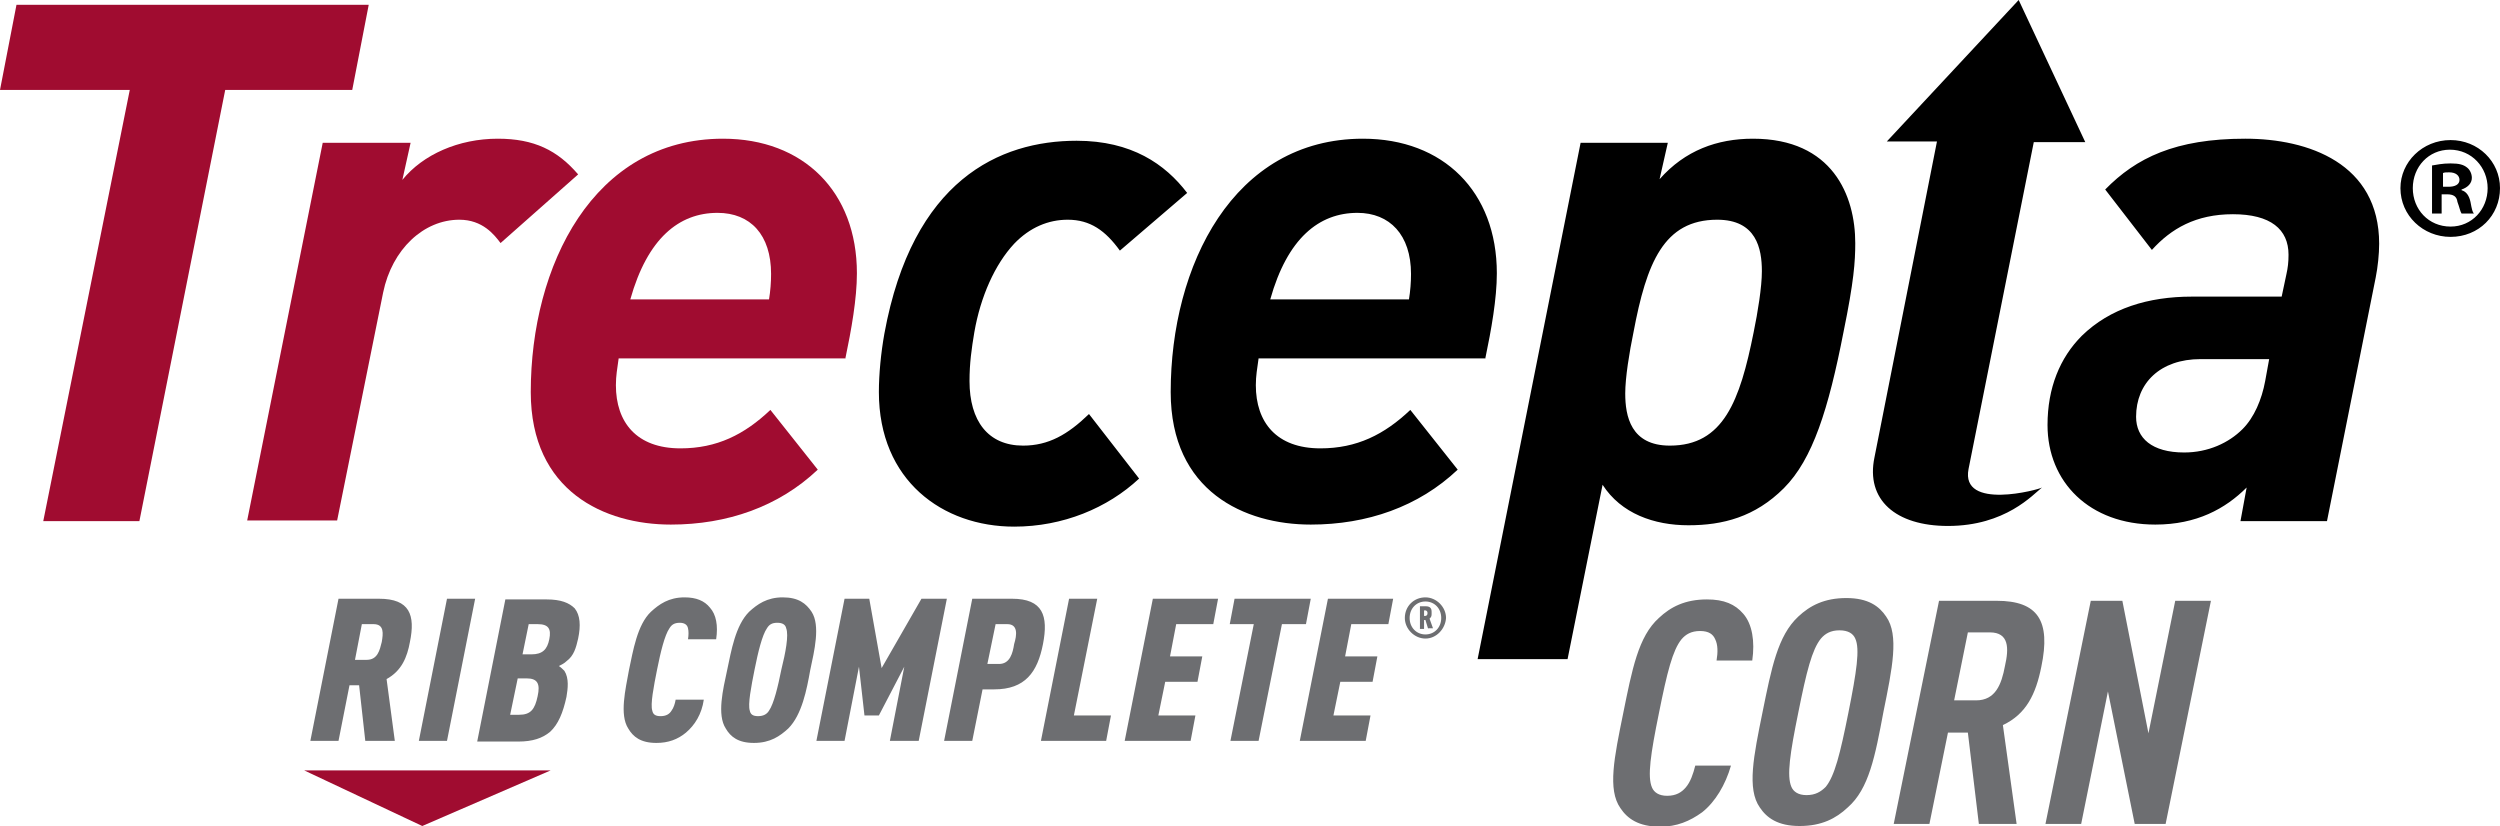
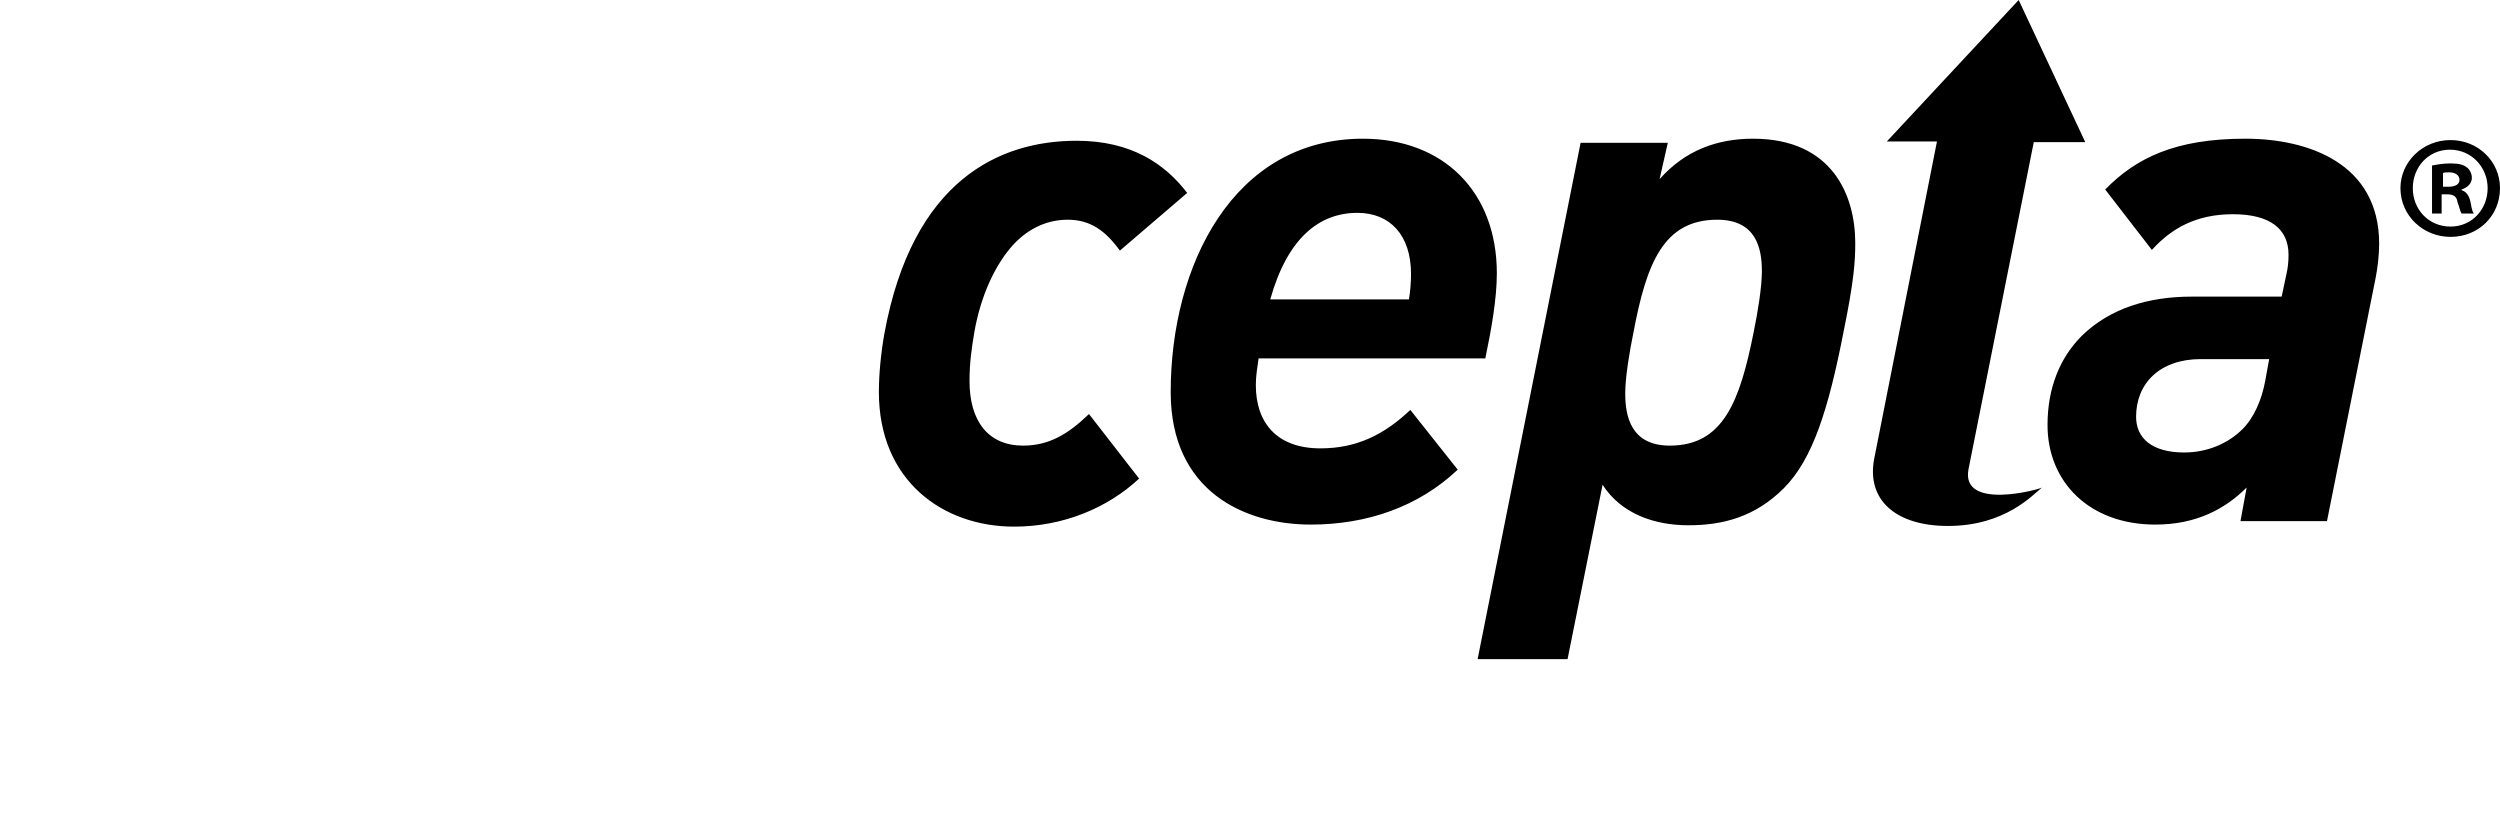
<svg xmlns="http://www.w3.org/2000/svg" version="1.1" id="Layer_1" x="0px" y="0px" viewBox="0 0 364.1 120.3" style="enable-background:new 0 0 364.1 120.3;" xml:space="preserve">
  <style type="text/css">
	.st0{fill:#A00C30;}
	.st1{fill:#6D6E71;}
</style>
  <g>
-     <polygon class="st0" points="44.3,112.2 80.2,112.2 61.5,120.3  " />
-     <path class="st1" d="M53.2,107.9l-0.9-8.1h-1.4l-1.6,8.1h-4.1l4.1-20.7h5.9c4.5,0,5.3,2.4,4.5,6.3c-0.4,2.2-1.2,4.2-3.4,5.4l1.2,9   H53.2z M54.4,90.9h-1.7l-1,5.2h1.7c1.6,0,1.9-1.4,2.2-2.6C55.8,92.3,56,90.9,54.4,90.9z M61,107.9l4.1-20.7h4.1l-4.1,20.7H61z    M80.1,106.6c-1.1,0.9-2.5,1.4-4.6,1.4h-6l4.1-20.7h6c2.1,0,3.3,0.5,4.1,1.3c0.8,1,0.9,2.5,0.5,4.4c-0.3,1.3-0.6,2.5-1.7,3.3   c-0.3,0.3-0.7,0.5-1.1,0.7c0.3,0.2,0.6,0.5,0.8,0.7c0.7,1.1,0.5,2.6,0.3,3.8C82,103.8,81.3,105.5,80.1,106.6z M76.7,98.8h-1.3   l-1.1,5.3h1.3c1.7,0,2.3-0.8,2.7-2.7C78.7,99.6,78.3,98.8,76.7,98.8z M78.3,90.9H77l-0.9,4.4h1.3c1.6,0,2.3-0.7,2.6-2.2   C80.3,91.6,79.9,90.9,78.3,90.9z M99.9,106.7c-1.2,1-2.6,1.5-4.3,1.5c-2.3,0-3.4-0.9-4.1-2.1c-1.3-2-0.4-5.7,0.1-8.5   c0.6-2.8,1.2-6.6,3.2-8.5c1.2-1.1,2.6-2.1,4.9-2.1c1.7,0,2.9,0.5,3.7,1.5c0.9,1,1.2,2.6,0.9,4.6h-4.1c0.1-0.6,0.1-1.2,0-1.6   c-0.1-0.5-0.5-0.8-1.2-0.8c-0.8,0-1.2,0.3-1.5,0.8c-0.7,1-1.3,3.5-1.8,6c-0.5,2.5-1,5.1-0.7,6c0.1,0.5,0.4,0.8,1.2,0.8   c0.8,0,1.3-0.3,1.6-0.8c0.3-0.4,0.5-1,0.6-1.6h4.1C102.2,104,101.2,105.6,99.9,106.7z M114.8,106.1c-1.2,1.1-2.6,2.1-5,2.1   c-2.3,0-3.4-0.9-4.1-2.1c-1.3-2-0.4-5.7,0.2-8.5c0.6-2.8,1.2-6.5,3.2-8.5c1.2-1.1,2.6-2.1,4.9-2.1c2.3,0,3.4,0.9,4.2,2.1   c1.3,2,0.4,5.7-0.2,8.5C117.5,100.4,116.8,104.1,114.8,106.1z M114.5,91.5c-0.1-0.5-0.5-0.8-1.3-0.8c-0.8,0-1.2,0.3-1.5,0.8   c-0.7,1-1.3,3.5-1.8,6c-0.5,2.5-1,5.1-0.7,6c0.1,0.5,0.4,0.8,1.2,0.8c0.8,0,1.3-0.3,1.6-0.8c0.7-1,1.3-3.5,1.8-6   C114.4,95.1,114.9,92.5,114.5,91.5z M129.6,107.9l2.1-10.8l-3.7,7.1h-2.1l-0.8-7.1l-2.1,10.8h-4.1l4.1-20.7h3.6l1.8,10.1l5.8-10.1   h3.7l-4.1,20.7H129.6z M144.8,100.4h-1.7l-1.5,7.5h-4.1l4.1-20.7h5.8c4.5,0,5.3,2.5,4.5,6.6C151.1,97.9,149.3,100.4,144.8,100.4z    M146.7,90.9H145l-1.2,5.8h1.7c1.6,0,2-1.6,2.2-2.9C148.1,92.5,148.3,90.9,146.7,90.9z M151.6,107.9l4.1-20.7h4.1l-3.4,17h5.4   l-0.7,3.7H151.6z M163.8,107.9l4.1-20.7h9.5l-0.7,3.7h-5.4l-0.9,4.7h4.7l-0.7,3.7h-4.7l-1,4.9h5.4l-0.7,3.7H163.8z M186.7,90.9   l-3.4,17h-4.1l3.4-17h-3.5l0.7-3.7h11.1l-0.7,3.7H186.7z M189.3,107.9l4.1-20.7h9.5l-0.7,3.7h-5.4l-0.9,4.7h4.7l-0.7,3.7h-4.7   l-1,4.9h5.4l-0.7,3.7H189.3z M207.6,93c-1.6,0-3-1.4-3-3c0-1.7,1.3-3,3-3c1.6,0,3,1.4,3,3C210.5,91.6,209.2,93,207.6,93z    M207.6,87.6c-1.3,0-2.3,1-2.3,2.4s1,2.4,2.3,2.4c1.3,0,2.3-1,2.3-2.4S208.9,87.6,207.6,87.6z M208,91.6l-0.4-1.3h-0.2v1.3h-0.6   v-3.3h0.9c0.3,0,0.5,0.1,0.6,0.2c0.2,0.2,0.2,0.4,0.2,0.8c0,0.3,0,0.5-0.2,0.7c0,0-0.1,0.1-0.1,0.1l0.5,1.4H208z M207.8,89   c0,0-0.1-0.1-0.2-0.1h-0.2v0.8h0.2c0.1,0,0.1,0,0.2-0.1c0.1-0.1,0.1-0.2,0.1-0.3C207.9,89.2,207.9,89.1,207.8,89z" />
-     <path class="st0" d="M53.7,0.7l-2.4,12.4H32.8L20.3,75.9H6.3l12.6-62.8H0L2.4,0.7H53.7z M84.2,25.4c-3-3.5-6.4-5.2-11.7-5.2   c-5.7,0-10.9,2.3-13.9,6l1.2-5.4H47l-11,55h13.1l6.7-33.2c1.3-6.3,5.9-10.6,11.1-10.6c3.4,0,5.1,2.2,6,3.4L84.2,25.4z M123.1,52.3   c0.9-4.3,1.7-8.8,1.7-12.5c0-11.9-7.8-19.6-19.5-19.6c-18.9,0-28,18.5-28,36.9c0,14.5,10.8,19.3,20.4,19.3c8.2,0,15.7-2.6,21.4-8   l-6.9-8.7c-3.8,3.6-7.8,5.6-13.1,5.6c-6.4,0-9.4-3.8-9.4-9.2c0-1.4,0.2-2.4,0.4-3.9H123.1 M104.5,31c4.8,0,7.8,3.2,7.8,8.9   c0,1.2-0.1,2.5-0.3,3.7H91.8C94.3,34.7,98.9,31,104.5,31" />
    <path d="M163.1,36.5c-2.1-2.9-4.3-4.5-7.6-4.5c-2.8,0-5.5,1.1-7.8,3.5c-2.8,3-4.9,7.7-5.8,12.9c-0.4,2.4-0.7,4.5-0.7,7.1   c0,5.8,2.7,9.4,7.8,9.4c3.7,0,6.5-1.6,9.6-4.6l7.3,9.4c-4.6,4.3-11.1,7-18.2,7c-10.4,0-19.7-6.7-19.7-19.6c0-2.6,0.3-5.7,0.8-8.5   c4.1-22.4,16.8-28.1,28-28.1c8,0,12.9,3.4,16.1,7.6L163.1,36.5z M216.3,52.3c0.9-4.3,1.7-8.8,1.7-12.5c0-11.9-7.8-19.6-19.5-19.6   c-18.9,0-28,18.5-28,36.9c0,14.5,10.8,19.3,20.4,19.3c8.2,0,15.7-2.6,21.4-8l-6.9-8.7c-3.8,3.6-7.8,5.6-13.1,5.6   c-6.4,0-9.4-3.8-9.4-9.2c0-1.4,0.2-2.4,0.4-3.9H216.3 M197.7,31c4.7,0,7.8,3.2,7.8,8.9c0,1.2-0.1,2.5-0.3,3.7h-20.2   C187.5,34.7,192.1,31,197.7,31 M268.5,48.3c1.5-7.3,1.7-10.2,1.7-12.9c0-6.9-3.3-15.2-14.9-15.2c-5.2,0-9.9,1.7-13.6,5.9l1.2-5.3   h-12.7l-15,75.2h13.1l5.1-25.4c2.7,4.2,7.5,5.9,12.5,5.9c5,0,9.7-1.2,13.9-5.4C264,66.9,266.3,59.6,268.5,48.3 M250.1,32   c5.7,0,6.5,4.2,6.5,7.5c0,2.3-0.6,6-1.2,8.9c-2,10-4.4,16.5-12.2,16.5c-5.7,0-6.5-4.3-6.5-7.6c0-2.3,0.6-6,1.2-8.9   C239.8,38.3,242.3,32,250.1,32 M346,40.4c0.3-1.5,0.5-3.4,0.5-4.9c0-11.7-10.3-15.3-19.5-15.3c-10.2,0-15.9,2.8-20.4,7.4l6.8,8.8   c2.8-3.1,6.4-5.2,11.8-5.2c5.5,0,8.1,2.2,8.1,5.9c0,1.1-0.1,1.9-0.3,2.8l-0.7,3.3h-13.1c-6.3,0-11.9,1.7-16,5.7   c-3.2,3.2-5,7.6-5,13c0,8.3,6.1,14.5,15.7,14.5c6,0,10.2-2.3,13.3-5.4l-0.9,4.9h12.6L346,40.4 M330.5,52.2l-0.6,3.3   c-0.5,2.7-1.6,5.3-3.3,7c-2,2-5,3.4-8.5,3.4c-4.7,0-7-2.1-7-5.2c0-4.9,3.5-8.4,9.4-8.4H330.5z M294,0l-19.2,20.6h7.3L273,66.6   c-1.3,6.2,3.1,10,10.7,10c8.4,0,12.4-4.6,13.7-5.6c-0.4,0.3-11.9,3.4-10.7-2.7l9.5-47.6h7.5L294,0z M356.9,20.4c4,0,7.2,3.1,7.2,7   c0,4-3.1,7.1-7.2,7.1c-4,0-7.3-3.1-7.3-7.1C349.6,23.6,352.8,20.4,356.9,20.4L356.9,20.4z M356.8,21.8c-3.1,0-5.4,2.5-5.4,5.6   c0,3.1,2.3,5.6,5.5,5.6c3.1,0,5.4-2.5,5.4-5.6C362.3,24.4,360,21.8,356.8,21.8L356.8,21.8z M355.8,31.1h-1.6v-7   c0.6-0.1,1.5-0.3,2.7-0.3c1.3,0,1.9,0.2,2.4,0.6c0.4,0.3,0.7,0.9,0.7,1.5c0,0.8-0.6,1.4-1.5,1.7v0.1c0.7,0.2,1.1,0.8,1.3,1.7   c0.2,1.1,0.3,1.5,0.5,1.7h-1.8c-0.2-0.3-0.3-0.9-0.6-1.7c-0.1-0.8-0.6-1.1-1.5-1.1h-0.8V31.1z M355.8,27.2h0.8c0.9,0,1.6-0.3,1.6-1   c0-0.6-0.5-1.1-1.5-1.1c-0.4,0-0.7,0-0.9,0.1V27.2z" />
-     <path class="st1" d="M247.9,118.3c-1.8,1.3-3.7,2.1-6.1,2.1c-3.2,0-4.8-1.2-5.8-2.7c-1.9-2.7-0.9-7.4,0.4-13.8   c1.3-6.4,2.2-11.2,5.2-13.9c1.7-1.6,3.8-2.7,7-2.7c2.5,0,4.1,0.7,5.3,2.1c1.3,1.5,1.7,4,1.3,6.8l-5.2,0c0.2-1.2,0.2-2.3-0.2-3.1   c-0.3-0.7-0.9-1.2-2.2-1.2c-1.3,0-2.1,0.5-2.7,1.2c-1.3,1.6-2.1,4.8-3.3,10.8c-1.2,5.9-1.7,9.2-1,10.8c0.3,0.7,1,1.2,2.2,1.2   c1.3,0,2.1-0.5,2.7-1.2c0.7-0.8,1.1-2,1.4-3.2l5.2,0C251.3,114.3,249.8,116.8,247.9,118.3z M269.1,117.6c-1.7,1.6-3.8,2.7-7,2.7   c-3.2,0-4.8-1.2-5.8-2.7c-1.9-2.7-0.9-7.5,0.4-13.9c1.3-6.4,2.2-11.1,5.2-13.9c1.7-1.6,3.8-2.7,7-2.7c3.2,0,4.8,1.2,5.8,2.7   c1.9,2.7,0.9,7.5-0.4,13.9C273.1,110.1,272.2,114.9,269.1,117.6z M270.2,93c-0.3-0.7-1-1.2-2.3-1.2c-1.3,0-2.1,0.5-2.7,1.2   c-1.3,1.6-2.1,4.8-3.3,10.8c-1.2,5.9-1.7,9.2-1,10.8c0.3,0.7,1,1.2,2.2,1.2c1.3,0,2.1-0.5,2.8-1.2c1.3-1.6,2.1-4.8,3.3-10.8   C270.4,97.8,270.9,94.5,270.2,93z M288.2,120l-1.6-13.3l-2.9,0L281,120l-5.2,0l6.6-32.5l8.4,0c6,0,7.9,2.9,6.5,9.6   c-0.8,4-2.2,6.9-5.6,8.5l2,14.4L288.2,120z M289.8,92.1l-3.2,0l-2,9.9l3.2,0c2.8,0,3.7-2.3,4.2-5C292.6,94.4,292.6,92.1,289.8,92.1   z M310.9,120l-3.9-19.3l-3.9,19.3l-5.2,0l6.6-32.5l4.6,0l3.8,19.3l3.9-19.3l5.2,0l-6.6,32.5L310.9,120z" />
  </g>
</svg>